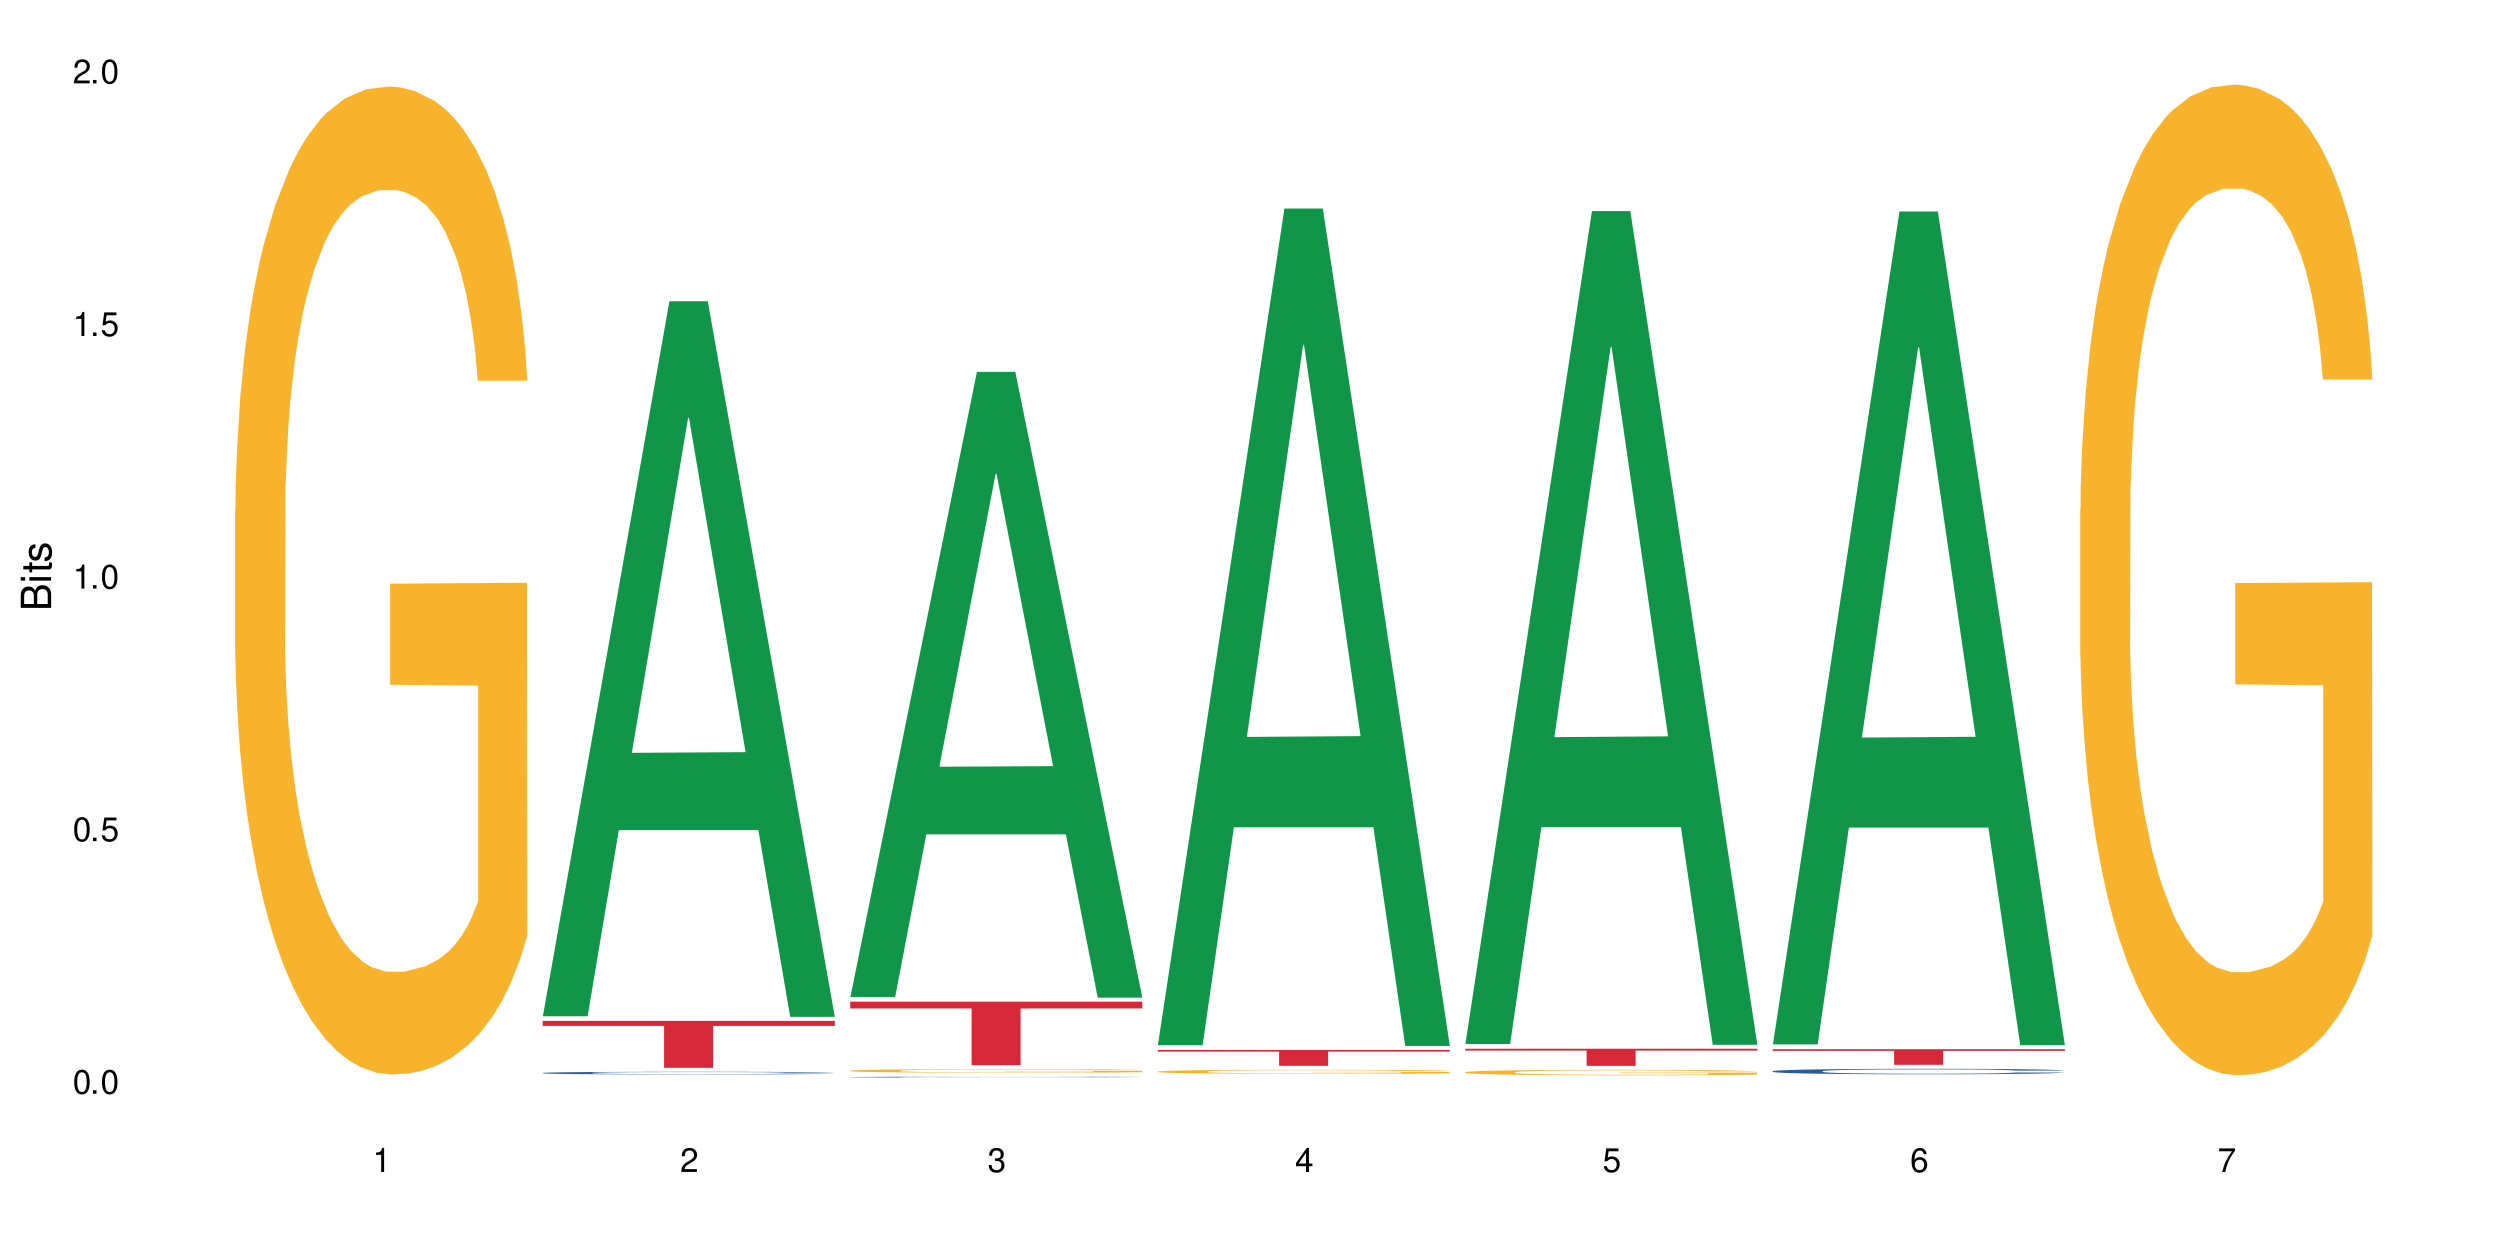
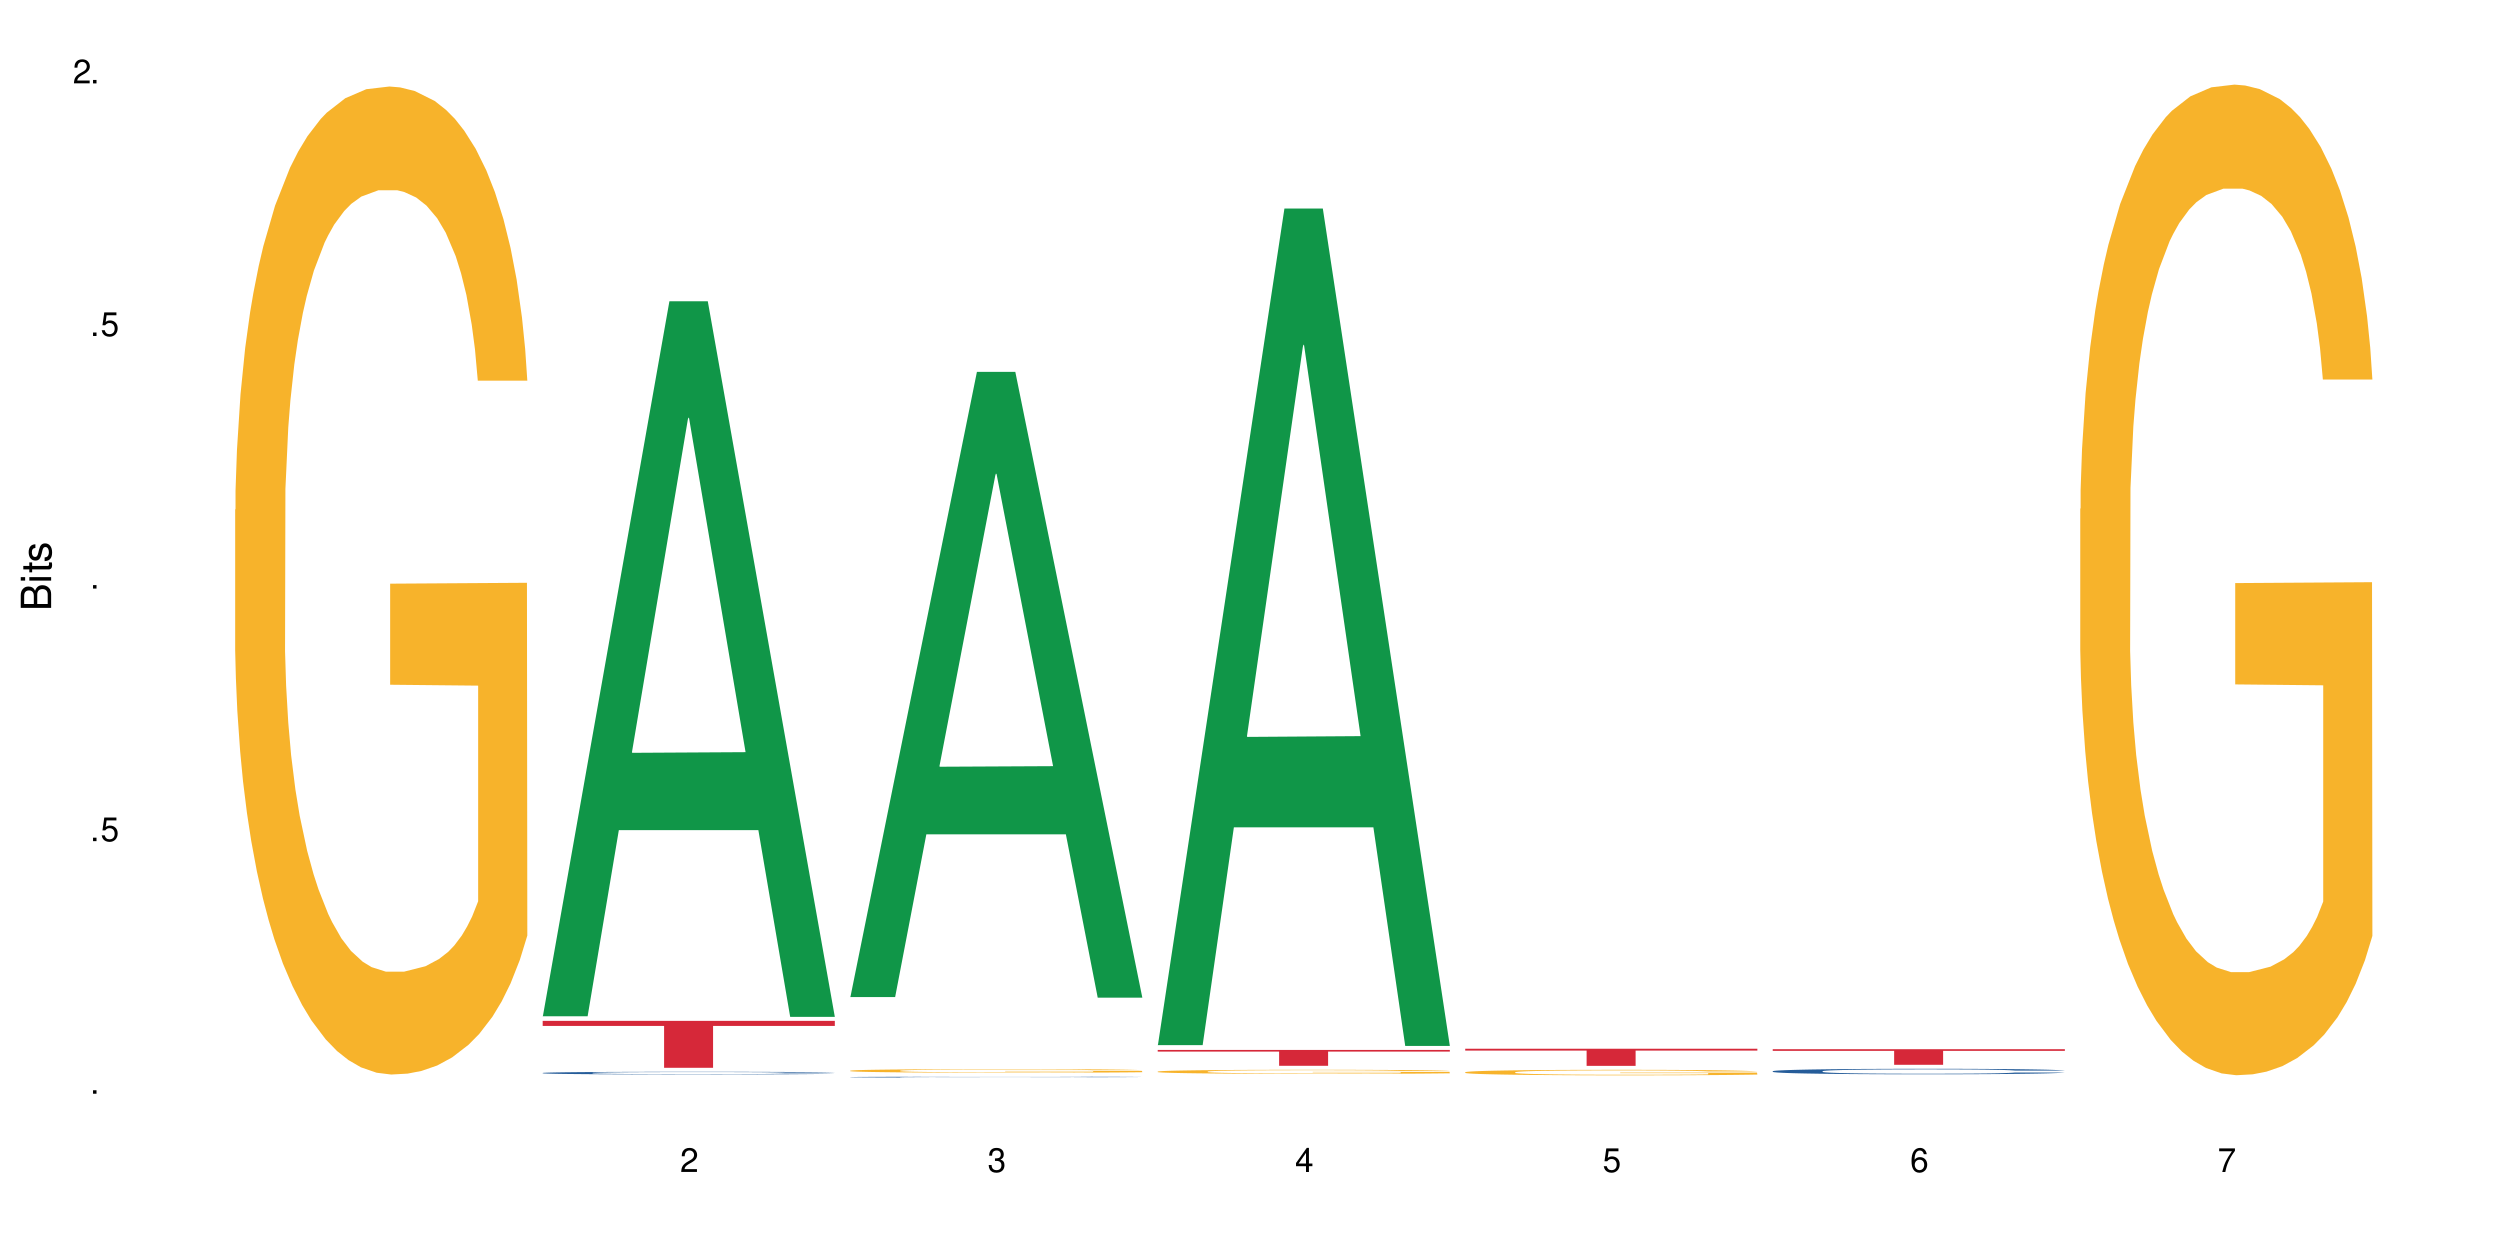
<svg xmlns="http://www.w3.org/2000/svg" xmlns:xlink="http://www.w3.org/1999/xlink" width="720" height="360" viewBox="0 0 720 360">
  <defs>
    <g>
      <g id="glyph-0-0">
</g>
      <g id="glyph-0-1">
-         <path d="M 2.641 -6.938 C 2 -6.938 1.422 -6.656 1.078 -6.172 C 0.641 -5.562 0.406 -4.641 0.406 -3.359 C 0.406 -1.016 1.188 0.219 2.641 0.219 C 4.078 0.219 4.859 -1.016 4.859 -3.297 C 4.859 -4.641 4.656 -5.547 4.203 -6.172 C 3.844 -6.656 3.281 -6.938 2.641 -6.938 Z M 2.641 -6.188 C 3.547 -6.188 4 -5.25 4 -3.375 C 4 -1.406 3.562 -0.484 2.625 -0.484 C 1.734 -0.484 1.281 -1.438 1.281 -3.344 C 1.281 -5.25 1.734 -6.188 2.641 -6.188 Z M 2.641 -6.188 " />
-       </g>
+         </g>
      <g id="glyph-0-2">
        <path d="M 1.828 -1 L 0.828 -1 L 0.828 0 L 1.828 0 Z M 1.828 -1 " />
      </g>
      <g id="glyph-0-3">
        <path d="M 4.562 -6.797 L 1.062 -6.797 L 0.547 -3.094 L 1.328 -3.094 C 1.719 -3.562 2.047 -3.734 2.578 -3.734 C 3.484 -3.734 4.062 -3.109 4.062 -2.094 C 4.062 -1.125 3.484 -0.531 2.578 -0.531 C 1.828 -0.531 1.375 -0.906 1.188 -1.672 L 0.328 -1.672 C 0.453 -1.109 0.547 -0.844 0.75 -0.594 C 1.125 -0.078 1.828 0.219 2.594 0.219 C 3.969 0.219 4.922 -0.781 4.922 -2.219 C 4.922 -3.562 4.031 -4.484 2.719 -4.484 C 2.25 -4.484 1.859 -4.359 1.469 -4.062 L 1.734 -5.969 L 4.562 -5.969 Z M 4.562 -6.797 " />
      </g>
      <g id="glyph-0-4">
-         <path d="M 2.484 -4.938 L 2.484 0 L 3.328 0 L 3.328 -6.938 L 2.766 -6.938 C 2.469 -5.875 2.281 -5.734 0.984 -5.562 L 0.984 -4.938 Z M 2.484 -4.938 " />
-       </g>
+         </g>
      <g id="glyph-0-5">
        <path d="M 4.859 -0.828 L 1.281 -0.828 C 1.359 -1.406 1.672 -1.781 2.5 -2.281 L 3.469 -2.828 C 4.406 -3.344 4.906 -4.062 4.906 -4.906 C 4.906 -5.484 4.672 -6.031 4.266 -6.406 C 3.859 -6.766 3.375 -6.938 2.719 -6.938 C 1.859 -6.938 1.219 -6.625 0.844 -6.031 C 0.609 -5.672 0.5 -5.234 0.484 -4.531 L 1.328 -4.531 C 1.359 -5.016 1.406 -5.281 1.531 -5.516 C 1.75 -5.938 2.188 -6.203 2.703 -6.203 C 3.469 -6.203 4.031 -5.641 4.031 -4.891 C 4.031 -4.344 3.719 -3.859 3.125 -3.516 L 2.234 -3 C 0.812 -2.172 0.406 -1.531 0.328 -0.016 L 4.859 -0.016 Z M 4.859 -0.828 " />
      </g>
      <g id="glyph-0-6">
        <path d="M 2.125 -3.188 L 2.578 -3.188 C 3.5 -3.188 3.984 -2.766 3.984 -1.922 C 3.984 -1.062 3.469 -0.531 2.594 -0.531 C 1.656 -0.531 1.203 -1 1.156 -2.016 L 0.312 -2.016 C 0.344 -1.453 0.438 -1.094 0.609 -0.781 C 0.953 -0.109 1.625 0.219 2.547 0.219 C 3.953 0.219 4.859 -0.625 4.859 -1.938 C 4.859 -2.828 4.516 -3.297 3.703 -3.594 C 4.344 -3.844 4.656 -4.328 4.656 -5.031 C 4.656 -6.219 3.875 -6.938 2.578 -6.938 C 1.203 -6.938 0.484 -6.172 0.453 -4.703 L 1.297 -4.703 C 1.312 -5.125 1.344 -5.359 1.453 -5.578 C 1.641 -5.969 2.062 -6.203 2.594 -6.203 C 3.344 -6.203 3.797 -5.75 3.797 -5 C 3.797 -4.516 3.609 -4.219 3.25 -4.047 C 3.016 -3.953 2.703 -3.922 2.125 -3.906 Z M 2.125 -3.188 " />
      </g>
      <g id="glyph-0-7">
        <path d="M 3.141 -1.672 L 3.141 0 L 3.984 0 L 3.984 -1.672 L 4.984 -1.672 L 4.984 -2.438 L 3.984 -2.438 L 3.984 -6.938 L 3.359 -6.938 L 0.266 -2.578 L 0.266 -1.672 Z M 3.141 -2.438 L 1 -2.438 L 3.141 -5.5 Z M 3.141 -2.438 " />
      </g>
      <g id="glyph-0-8">
        <path d="M 4.781 -5.125 C 4.609 -6.266 3.891 -6.938 2.844 -6.938 C 2.094 -6.938 1.422 -6.578 1.031 -5.953 C 0.594 -5.266 0.406 -4.422 0.406 -3.172 C 0.406 -2 0.578 -1.25 0.984 -0.641 C 1.359 -0.078 1.953 0.219 2.703 0.219 C 3.984 0.219 4.922 -0.75 4.922 -2.094 C 4.922 -3.375 4.062 -4.281 2.844 -4.281 C 2.172 -4.281 1.641 -4.031 1.281 -3.516 C 1.281 -5.234 1.828 -6.188 2.797 -6.188 C 3.391 -6.188 3.797 -5.797 3.938 -5.125 Z M 2.734 -3.531 C 3.547 -3.531 4.062 -2.953 4.062 -2.031 C 4.062 -1.156 3.484 -0.531 2.703 -0.531 C 1.922 -0.531 1.328 -1.188 1.328 -2.078 C 1.328 -2.938 1.906 -3.531 2.734 -3.531 Z M 2.734 -3.531 " />
      </g>
      <g id="glyph-0-9">
        <path d="M 4.984 -6.797 L 0.438 -6.797 L 0.438 -5.969 L 4.109 -5.969 C 2.5 -3.656 1.828 -2.234 1.328 0 L 2.219 0 C 2.594 -2.172 3.453 -4.047 4.984 -6.094 Z M 4.984 -6.797 " />
      </g>
      <g id="glyph-1-0">
</g>
      <g id="glyph-1-1">
        <path d="M 0 -0.953 L 0 -4.891 C 0 -5.719 -0.234 -6.344 -0.734 -6.797 C -1.188 -7.234 -1.812 -7.469 -2.5 -7.469 C -3.547 -7.469 -4.188 -7 -4.625 -5.875 C -4.984 -6.688 -5.625 -7.094 -6.531 -7.094 C -7.172 -7.094 -7.734 -6.859 -8.141 -6.391 C -8.562 -5.922 -8.75 -5.344 -8.75 -4.5 L -8.75 -0.953 Z M -4.984 -2.062 L -7.766 -2.062 L -7.766 -4.219 C -7.766 -4.844 -7.688 -5.203 -7.453 -5.5 C -7.219 -5.812 -6.859 -5.969 -6.375 -5.969 C -5.891 -5.969 -5.531 -5.812 -5.297 -5.5 C -5.062 -5.203 -4.984 -4.844 -4.984 -4.219 Z M -0.984 -2.062 L -4 -2.062 L -4 -4.781 C -4 -5.766 -3.438 -6.359 -2.484 -6.359 C -1.547 -6.359 -0.984 -5.766 -0.984 -4.781 Z M -0.984 -2.062 " />
      </g>
      <g id="glyph-1-2">
        <path d="M -6.281 -1.797 L -6.281 -0.797 L 0 -0.797 L 0 -1.797 Z M -8.75 -1.797 L -8.75 -0.797 L -7.484 -0.797 L -7.484 -1.797 Z M -8.75 -1.797 " />
      </g>
      <g id="glyph-1-3">
        <path d="M -6.281 -3.047 L -6.281 -2.016 L -8.016 -2.016 L -8.016 -1.016 L -6.281 -1.016 L -6.281 -0.172 L -5.469 -0.172 L -5.469 -1.016 L -0.719 -1.016 C -0.078 -1.016 0.281 -1.453 0.281 -2.234 C 0.281 -2.5 0.25 -2.719 0.188 -3.047 L -0.641 -3.047 C -0.609 -2.906 -0.594 -2.766 -0.594 -2.562 C -0.594 -2.141 -0.719 -2.016 -1.156 -2.016 L -5.469 -2.016 L -5.469 -3.047 Z M -6.281 -3.047 " />
      </g>
      <g id="glyph-1-4">
        <path d="M -4.531 -5.25 C -5.766 -5.25 -6.469 -4.422 -6.469 -2.969 C -6.469 -1.516 -5.719 -0.562 -4.547 -0.562 C -3.562 -0.562 -3.094 -1.062 -2.734 -2.562 L -2.516 -3.484 C -2.344 -4.188 -2.094 -4.469 -1.641 -4.469 C -1.047 -4.469 -0.641 -3.875 -0.641 -3 C -0.641 -2.453 -0.797 -2 -1.062 -1.75 C -1.25 -1.594 -1.422 -1.531 -1.875 -1.469 L -1.875 -0.406 C -0.422 -0.453 0.281 -1.266 0.281 -2.922 C 0.281 -4.5 -0.5 -5.516 -1.719 -5.516 C -2.656 -5.516 -3.172 -4.984 -3.469 -3.734 L -3.703 -2.766 C -3.891 -1.953 -4.156 -1.609 -4.594 -1.609 C -5.188 -1.609 -5.547 -2.125 -5.547 -2.938 C -5.547 -3.75 -5.203 -4.172 -4.531 -4.203 Z M -4.531 -5.25 " />
      </g>
    </g>
  </defs>
  <rect x="-72" y="-36" width="864" height="432" fill="rgb(100%, 100%, 100%)" fill-opacity="1" />
  <path fill-rule="nonzero" fill="rgb(96.863%, 70.196%, 16.863%)" fill-opacity="1" d="M 67.73 146.789 L 67.832 146.531 L 67.832 141.332 L 68.242 129.637 L 69.27 113.527 L 70.605 100.273 L 72.039 89.879 L 72.965 84.422 L 74.504 76.625 L 75.836 70.91 L 79.223 59.215 L 83.531 48.301 L 85.891 43.625 L 88.559 39.207 L 92.355 34.27 L 94.102 32.449 L 99.438 28.293 L 105.488 25.691 L 112.16 24.914 L 115.238 25.172 L 119.441 26.211 L 125.188 29.07 L 128.473 31.668 L 131.039 34.27 L 133.707 37.648 L 136.988 42.844 L 140.066 49.082 L 142.527 55.316 L 144.992 63.113 L 147.043 71.43 L 148.789 80.523 L 150.328 91.438 L 151.25 100.535 L 151.867 109.629 L 137.605 109.629 L 136.785 100.535 L 135.859 93.516 L 134.32 84.941 L 132.781 78.707 L 131.242 73.77 L 128.371 67.012 L 125.906 62.852 L 122.828 59.215 L 119.855 56.875 L 116.469 55.316 L 114.414 54.797 L 108.977 54.797 L 104.055 56.617 L 101.18 58.695 L 99.129 60.773 L 96.254 64.672 L 94.512 67.789 L 93.484 69.871 L 90.406 77.926 L 88.355 85.203 L 87.227 90.141 L 85.789 97.934 L 84.762 104.953 L 83.633 115.348 L 83.02 123.141 L 82.199 140.812 L 82.094 187.59 L 82.402 197.465 L 83.02 208.117 L 83.84 217.473 L 85.07 227.348 L 86.301 234.883 L 88.457 245.02 L 90.305 251.773 L 91.742 256.191 L 94.512 263.207 L 95.641 265.547 L 98.309 270.227 L 101.078 273.863 L 104.465 276.98 L 107.027 278.539 L 111.133 279.84 L 116.363 279.84 L 122.52 278.281 L 126.422 276.203 L 129.09 274.121 L 130.832 272.305 L 132.988 269.445 L 134.527 266.848 L 135.961 263.988 L 137.707 259.57 L 137.707 197.465 L 112.363 197.203 L 112.363 168.098 L 151.762 167.84 L 151.867 269.445 L 149.711 276.461 L 147.043 283.219 L 144.48 288.414 L 141.812 292.832 L 138.016 297.77 L 134.938 300.891 L 130.215 304.527 L 125.906 306.867 L 121.395 308.426 L 117.391 309.203 L 112.672 309.465 L 108.465 308.945 L 103.949 307.387 L 100.359 305.305 L 97.074 302.707 L 93.793 299.328 L 89.688 293.871 L 87.02 289.453 L 84.25 283.996 L 81.48 277.5 L 79.016 270.484 L 77.375 265.027 L 75.734 258.789 L 73.988 250.996 L 72.348 242.16 L 71.117 234.105 L 69.988 225.008 L 69.168 216.434 L 68.348 204.738 L 67.938 195.383 L 67.73 187.328 Z M 67.73 146.789 " />
  <path fill-rule="nonzero" fill="rgb(6.275%, 58.824%, 28.235%)" fill-opacity="1" d="M 156.293 292.676 L 156.383 292.48 L 192.789 86.77 L 203.844 86.77 L 240.43 292.867 L 227.574 292.867 L 218.406 239.07 L 178.227 239.07 L 169.238 292.676 L 156.293 292.676 L 182.094 216.812 L 214.723 216.621 L 198.453 120.441 L 198.273 120.246 L 198.094 120.828 L 182.004 216.621 L 182.094 216.812 Z M 156.293 292.676 " />
  <path fill-rule="nonzero" fill="rgb(14.51%, 36.078%, 60%)" fill-opacity="1" d="M 156.293 309.008 L 156.398 309.008 L 156.398 308.988 L 156.703 308.961 L 157.422 308.93 L 158.141 308.906 L 159.988 308.863 L 162.555 308.824 L 165.223 308.793 L 167.172 308.773 L 168.914 308.762 L 172.918 308.734 L 175.48 308.723 L 178.25 308.711 L 181.637 308.695 L 184.102 308.691 L 189.641 308.68 L 193.746 308.676 L 196.926 308.672 L 203.801 308.672 L 207.902 308.676 L 210.879 308.68 L 214.164 308.684 L 216.934 308.691 L 221.754 308.707 L 226.066 308.727 L 228.016 308.738 L 231.094 308.758 L 233.453 308.781 L 235.094 308.797 L 236.941 308.824 L 238.582 308.855 L 239.812 308.891 L 240.43 308.922 L 226.066 308.922 L 225.348 308.895 L 224.527 308.871 L 222.988 308.844 L 221.449 308.824 L 219.293 308.801 L 217.344 308.789 L 214.676 308.773 L 212.316 308.766 L 209.855 308.762 L 207.492 308.758 L 202.98 308.754 L 195.797 308.754 L 191.797 308.758 L 189.641 308.766 L 186.562 308.773 L 184.406 308.781 L 181.844 308.797 L 180.098 308.809 L 177.945 308.828 L 176.406 308.844 L 174.66 308.867 L 173.633 308.883 L 172.711 308.902 L 171.891 308.926 L 171.273 308.953 L 170.863 308.977 L 170.66 309.004 L 170.66 309.113 L 170.863 309.137 L 171.379 309.168 L 172.711 309.211 L 174.66 309.246 L 176.918 309.277 L 179.074 309.297 L 180.305 309.309 L 181.945 309.32 L 184.512 309.332 L 188.203 309.348 L 190.359 309.352 L 193.641 309.359 L 197.027 309.363 L 201.543 309.363 L 205.543 309.359 L 208.211 309.355 L 210.98 309.352 L 214.777 309.336 L 217.137 309.328 L 219.191 309.312 L 220.73 309.301 L 221.754 309.289 L 223.293 309.266 L 224.527 309.242 L 225.449 309.219 L 226.066 309.195 L 240.43 309.195 L 239.812 309.223 L 238.891 309.25 L 237.969 309.27 L 236.531 309.293 L 234.891 309.316 L 232.527 309.34 L 230.578 309.355 L 228.016 309.375 L 225.656 309.387 L 223.09 309.398 L 219.293 309.414 L 216.832 309.422 L 214.164 309.43 L 210.98 309.434 L 206.98 309.438 L 202.672 309.441 L 194.359 309.441 L 191.18 309.438 L 186.973 309.43 L 181.738 309.418 L 177.945 309.406 L 174.969 309.391 L 172.402 309.379 L 169.531 309.359 L 165.836 309.328 L 163.578 309.305 L 162.039 309.285 L 160.297 309.258 L 159.066 309.23 L 157.629 309.191 L 156.602 309.145 L 156.293 309.105 Z M 156.293 309.008 " />
  <path fill-rule="nonzero" fill="rgb(83.922%, 15.686%, 22.353%)" fill-opacity="1" d="M 156.293 294.016 L 240.43 294.016 L 240.43 295.461 L 205.363 295.477 L 205.363 307.523 L 191.258 307.523 L 191.258 295.488 L 191.051 295.461 L 156.293 295.461 Z M 156.293 294.016 " />
  <path fill-rule="nonzero" fill="rgb(6.275%, 58.824%, 28.235%)" fill-opacity="1" d="M 244.859 287.156 L 244.949 286.988 L 281.352 107.102 L 292.41 107.102 L 328.992 287.324 L 316.141 287.324 L 306.969 240.281 L 266.789 240.281 L 257.801 287.156 L 244.859 287.156 L 270.656 220.82 L 303.285 220.652 L 287.016 136.547 L 286.836 136.379 L 286.656 136.887 L 270.566 220.652 L 270.656 220.82 Z M 244.859 287.156 " />
  <path fill-rule="nonzero" fill="rgb(14.51%, 36.078%, 60%)" fill-opacity="1" d="M 244.859 310.203 L 244.961 310.203 L 244.961 310.195 L 245.27 310.188 L 245.988 310.176 L 246.703 310.168 L 248.551 310.156 L 251.117 310.141 L 253.785 310.133 L 255.734 310.125 L 257.477 310.121 L 261.48 310.113 L 264.043 310.105 L 266.816 310.102 L 270.199 310.098 L 272.664 310.098 L 278.203 310.094 L 282.309 310.09 L 296.469 310.09 L 299.441 310.094 L 302.727 310.094 L 305.496 310.098 L 310.32 310.102 L 314.629 310.109 L 316.578 310.113 L 319.656 310.121 L 322.016 310.125 L 323.656 310.133 L 325.504 310.141 L 327.145 310.152 L 328.379 310.164 L 328.992 310.176 L 314.629 310.176 L 313.91 310.164 L 313.09 310.156 L 310.012 310.141 L 307.855 310.133 L 305.906 310.129 L 303.238 310.125 L 300.879 310.121 L 298.418 310.121 L 296.059 310.117 L 284.359 310.117 L 280.359 310.121 L 278.203 310.121 L 275.125 310.125 L 272.973 310.129 L 270.406 310.133 L 268.66 310.137 L 266.508 310.145 L 264.969 310.148 L 263.223 310.156 L 262.199 310.16 L 261.273 310.168 L 260.453 310.176 L 259.84 310.184 L 259.426 310.191 L 259.223 310.203 L 259.223 310.238 L 259.426 310.246 L 259.941 310.258 L 261.273 310.27 L 263.223 310.281 L 265.48 310.293 L 267.637 310.301 L 268.867 310.305 L 270.508 310.309 L 273.074 310.312 L 276.77 310.316 L 278.922 310.316 L 282.207 310.32 L 296.773 310.32 L 299.547 310.316 L 303.344 310.312 L 305.703 310.309 L 307.754 310.305 L 309.293 310.301 L 310.32 310.297 L 311.859 310.289 L 313.09 310.281 L 314.012 310.273 L 314.629 310.266 L 328.992 310.266 L 328.379 310.273 L 327.453 310.285 L 326.531 310.289 L 325.094 310.297 L 323.453 310.305 L 321.094 310.312 L 319.145 310.32 L 316.578 310.324 L 314.219 310.328 L 311.652 310.332 L 307.855 310.34 L 305.395 310.34 L 302.727 310.344 L 299.547 310.344 L 295.543 310.348 L 279.742 310.348 L 275.535 310.344 L 270.305 310.34 L 266.508 310.336 L 263.531 310.332 L 260.965 310.328 L 258.094 310.32 L 254.398 310.309 L 252.145 310.301 L 250.605 310.297 L 248.859 310.285 L 247.629 310.277 L 246.191 310.266 L 245.164 310.246 L 244.859 310.234 Z M 244.859 310.203 " />
  <path fill-rule="nonzero" fill="rgb(96.863%, 70.196%, 16.863%)" fill-opacity="1" d="M 244.859 308.352 L 244.961 308.352 L 244.961 308.332 L 245.371 308.289 L 246.398 308.23 L 247.73 308.184 L 249.168 308.145 L 250.09 308.125 L 251.629 308.098 L 252.965 308.078 L 256.348 308.035 L 260.66 307.996 L 263.02 307.977 L 265.688 307.961 L 269.484 307.945 L 271.227 307.938 L 276.562 307.922 L 282.617 307.914 L 289.285 307.91 L 292.363 307.91 L 296.57 307.914 L 302.316 307.926 L 305.598 307.934 L 308.164 307.945 L 310.832 307.957 L 314.117 307.977 L 317.195 307.996 L 319.656 308.02 L 322.117 308.047 L 324.172 308.078 L 325.914 308.113 L 327.453 308.152 L 328.379 308.184 L 328.992 308.219 L 314.73 308.219 L 313.91 308.184 L 312.988 308.16 L 311.449 308.129 L 309.91 308.105 L 308.371 308.086 L 305.496 308.062 L 303.035 308.047 L 299.957 308.035 L 296.98 308.027 L 293.594 308.02 L 286.105 308.02 L 281.18 308.023 L 278.309 308.031 L 276.254 308.039 L 273.383 308.055 L 271.637 308.066 L 270.613 308.074 L 267.535 308.102 L 265.48 308.129 L 264.352 308.145 L 262.918 308.176 L 261.891 308.199 L 260.762 308.238 L 260.145 308.266 L 259.324 308.332 L 259.223 308.5 L 259.531 308.535 L 260.145 308.574 L 260.965 308.609 L 262.199 308.645 L 263.43 308.672 L 265.582 308.707 L 267.43 308.734 L 268.867 308.75 L 271.637 308.773 L 272.766 308.781 L 275.434 308.801 L 278.203 308.812 L 281.59 308.824 L 284.156 308.828 L 288.258 308.836 L 293.492 308.836 L 299.648 308.828 L 303.547 308.82 L 306.215 308.812 L 307.961 308.809 L 310.113 308.797 L 311.652 308.789 L 313.09 308.777 L 314.832 308.762 L 314.832 308.535 L 289.492 308.535 L 289.492 308.43 L 328.891 308.43 L 328.992 308.797 L 326.84 308.824 L 324.172 308.848 L 321.605 308.867 L 318.938 308.883 L 315.141 308.898 L 312.062 308.91 L 307.344 308.926 L 303.035 308.934 L 298.52 308.938 L 294.52 308.941 L 285.59 308.941 L 281.078 308.934 L 277.484 308.926 L 274.203 308.918 L 270.918 308.906 L 266.816 308.887 L 264.148 308.871 L 261.379 308.852 L 258.605 308.828 L 256.145 308.801 L 254.504 308.781 L 252.859 308.758 L 251.117 308.73 L 249.477 308.699 L 248.242 308.668 L 247.113 308.637 L 246.293 308.605 L 245.473 308.562 L 245.062 308.527 L 244.859 308.5 Z M 244.859 308.352 " />
-   <path fill-rule="nonzero" fill="rgb(83.922%, 15.686%, 22.353%)" fill-opacity="1" d="M 244.859 288.473 L 328.992 288.473 L 328.992 290.43 L 293.93 290.449 L 293.93 306.762 L 279.82 306.762 L 279.82 290.465 L 279.617 290.43 L 244.859 290.43 Z M 244.859 288.473 " />
  <path fill-rule="nonzero" fill="rgb(6.275%, 58.824%, 28.235%)" fill-opacity="1" d="M 333.422 301 L 333.512 300.773 L 369.914 60.055 L 380.973 60.055 L 417.555 301.227 L 404.703 301.227 L 395.535 238.273 L 355.355 238.273 L 346.363 301 L 333.422 301 L 359.219 212.23 L 391.848 212.004 L 375.578 99.457 L 375.398 99.23 L 375.219 99.91 L 359.129 212.004 L 359.219 212.23 Z M 333.422 301 " />
  <path fill-rule="nonzero" fill="rgb(96.863%, 70.196%, 16.863%)" fill-opacity="1" d="M 333.422 308.602 L 333.523 308.602 L 333.523 308.578 L 333.934 308.531 L 334.961 308.465 L 336.293 308.41 L 337.73 308.367 L 338.652 308.344 L 340.191 308.312 L 341.527 308.289 L 344.914 308.238 L 349.223 308.195 L 351.582 308.176 L 354.25 308.156 L 358.047 308.137 L 359.789 308.129 L 365.125 308.113 L 371.18 308.102 L 377.848 308.098 L 380.926 308.098 L 385.133 308.102 L 390.879 308.113 L 394.164 308.125 L 396.727 308.137 L 399.395 308.148 L 402.68 308.172 L 405.758 308.199 L 408.219 308.223 L 410.684 308.254 L 412.734 308.289 L 414.477 308.328 L 416.016 308.371 L 416.941 308.41 L 417.555 308.449 L 403.293 308.449 L 402.473 308.41 L 401.551 308.383 L 400.012 308.348 L 398.473 308.32 L 396.934 308.301 L 394.059 308.273 L 391.598 308.254 L 388.52 308.238 L 385.543 308.23 L 382.156 308.223 L 374.668 308.223 L 369.742 308.23 L 366.871 308.238 L 364.816 308.246 L 361.945 308.262 L 360.199 308.273 L 359.176 308.285 L 356.098 308.316 L 354.043 308.348 L 352.914 308.367 L 351.48 308.398 L 350.453 308.43 L 349.324 308.473 L 348.711 308.504 L 347.887 308.578 L 347.785 308.77 L 348.094 308.812 L 348.711 308.855 L 349.531 308.895 L 350.762 308.934 L 351.992 308.965 L 354.148 309.008 L 355.992 309.035 L 357.43 309.055 L 360.199 309.082 L 361.328 309.094 L 363.996 309.113 L 366.766 309.129 L 370.152 309.141 L 372.719 309.148 L 376.824 309.152 L 382.055 309.152 L 388.211 309.145 L 392.109 309.137 L 394.777 309.129 L 396.523 309.121 L 398.676 309.109 L 400.215 309.098 L 401.652 309.086 L 403.398 309.066 L 403.398 308.812 L 378.055 308.809 L 378.055 308.691 L 417.453 308.688 L 417.555 309.109 L 415.402 309.137 L 412.734 309.164 L 410.168 309.188 L 407.5 309.207 L 403.703 309.227 L 400.625 309.238 L 395.906 309.254 L 391.598 309.266 L 387.082 309.27 L 383.082 309.273 L 374.156 309.273 L 369.641 309.266 L 366.051 309.258 L 362.766 309.246 L 359.484 309.234 L 355.379 309.211 L 352.711 309.191 L 349.941 309.168 L 347.172 309.141 L 344.707 309.113 L 341.426 309.066 L 339.68 309.031 L 338.039 308.996 L 336.809 308.961 L 335.68 308.926 L 334.859 308.891 L 334.035 308.84 L 333.625 308.801 L 333.422 308.77 Z M 333.422 308.602 " />
  <path fill-rule="nonzero" fill="rgb(83.922%, 15.686%, 22.353%)" fill-opacity="1" d="M 333.422 302.375 L 417.555 302.375 L 417.555 302.863 L 382.492 302.867 L 382.492 306.949 L 368.383 306.949 L 368.383 302.871 L 368.18 302.863 L 333.422 302.863 Z M 333.422 302.375 " />
-   <path fill-rule="nonzero" fill="rgb(6.275%, 58.824%, 28.235%)" fill-opacity="1" d="M 421.984 300.668 L 422.074 300.445 L 458.48 60.785 L 469.535 60.785 L 506.121 300.895 L 493.266 300.895 L 484.098 238.219 L 443.918 238.219 L 434.93 300.668 L 421.984 300.668 L 447.781 212.293 L 480.41 212.066 L 464.141 100.016 L 463.961 99.789 L 463.781 100.465 L 447.691 212.066 L 447.781 212.293 Z M 421.984 300.668 " />
  <path fill-rule="nonzero" fill="rgb(96.863%, 70.196%, 16.863%)" fill-opacity="1" d="M 421.984 308.785 L 422.086 308.785 L 422.086 308.758 L 422.496 308.691 L 423.523 308.602 L 424.859 308.527 L 426.293 308.469 L 427.219 308.438 L 428.758 308.395 L 430.09 308.363 L 433.477 308.297 L 437.785 308.238 L 440.145 308.211 L 442.812 308.188 L 446.609 308.16 L 448.355 308.148 L 453.688 308.125 L 459.742 308.113 L 466.41 308.109 L 469.488 308.109 L 473.695 308.113 L 479.441 308.129 L 482.727 308.145 L 485.293 308.16 L 487.957 308.18 L 491.242 308.207 L 494.32 308.242 L 496.781 308.277 L 499.246 308.32 L 501.297 308.367 L 503.043 308.418 L 504.582 308.477 L 505.504 308.527 L 506.121 308.578 L 491.859 308.578 L 491.035 308.527 L 490.113 308.488 L 488.574 308.441 L 487.035 308.406 L 485.496 308.379 L 482.625 308.344 L 480.16 308.32 L 477.082 308.297 L 474.105 308.285 L 470.723 308.277 L 468.668 308.273 L 463.23 308.273 L 458.305 308.285 L 455.434 308.297 L 453.383 308.309 L 450.508 308.328 L 448.766 308.348 L 447.738 308.359 L 444.66 308.402 L 442.609 308.445 L 441.48 308.473 L 440.043 308.516 L 439.016 308.555 L 437.887 308.613 L 437.273 308.656 L 436.453 308.754 L 436.348 309.016 L 436.656 309.07 L 437.273 309.129 L 438.094 309.18 L 439.324 309.234 L 440.555 309.277 L 442.711 309.336 L 444.559 309.371 L 445.992 309.398 L 448.766 309.438 L 449.895 309.449 L 452.562 309.477 L 455.332 309.496 L 458.715 309.512 L 461.281 309.52 L 465.387 309.527 L 470.617 309.527 L 476.773 309.52 L 480.676 309.508 L 483.34 309.496 L 485.086 309.488 L 487.242 309.473 L 488.781 309.457 L 490.215 309.441 L 491.961 309.414 L 491.961 309.07 L 466.617 309.066 L 466.617 308.906 L 506.016 308.906 L 506.121 309.473 L 503.965 309.512 L 501.297 309.547 L 498.73 309.578 L 496.066 309.602 L 492.27 309.629 L 489.191 309.645 L 484.469 309.668 L 480.16 309.68 L 475.645 309.688 L 471.645 309.691 L 466.926 309.695 L 462.719 309.691 L 458.203 309.684 L 454.613 309.672 L 451.328 309.656 L 448.047 309.637 L 443.941 309.605 L 441.273 309.582 L 438.504 309.551 L 435.734 309.516 L 433.27 309.477 L 431.629 309.445 L 429.988 309.41 L 428.242 309.367 L 426.602 309.32 L 425.371 309.273 L 424.242 309.223 L 423.422 309.176 L 422.602 309.109 L 422.191 309.059 L 421.984 309.012 Z M 421.984 308.785 " />
  <path fill-rule="nonzero" fill="rgb(83.922%, 15.686%, 22.353%)" fill-opacity="1" d="M 421.984 302.043 L 506.121 302.043 L 506.121 302.57 L 471.055 302.574 L 471.055 306.961 L 456.945 306.961 L 456.945 302.578 L 456.742 302.57 L 421.984 302.57 Z M 421.984 302.043 " />
-   <path fill-rule="nonzero" fill="rgb(6.275%, 58.824%, 28.235%)" fill-opacity="1" d="M 510.547 300.793 L 510.637 300.566 L 547.043 60.91 L 558.098 60.91 L 594.684 301.02 L 581.828 301.02 L 572.66 238.344 L 532.48 238.344 L 523.492 300.793 L 510.547 300.793 L 536.348 212.414 L 568.977 212.191 L 552.707 100.141 L 552.527 99.914 L 552.348 100.59 L 536.258 212.191 L 536.348 212.414 Z M 510.547 300.793 " />
  <path fill-rule="nonzero" fill="rgb(14.51%, 36.078%, 60%)" fill-opacity="1" d="M 510.547 308.5 L 510.652 308.5 L 510.652 308.465 L 510.957 308.41 L 511.676 308.34 L 512.395 308.293 L 514.242 308.207 L 516.809 308.125 L 519.473 308.062 L 521.426 308.023 L 523.168 307.996 L 527.168 307.941 L 529.734 307.914 L 532.504 307.891 L 535.891 307.863 L 538.355 307.852 L 543.895 307.828 L 548 307.816 L 551.18 307.812 L 558.055 307.812 L 562.156 307.816 L 565.133 307.824 L 568.418 307.836 L 571.188 307.852 L 576.008 307.883 L 580.32 307.922 L 582.27 307.945 L 585.348 307.992 L 587.707 308.035 L 589.348 308.07 L 591.195 308.125 L 592.836 308.191 L 594.066 308.266 L 594.684 308.328 L 580.32 308.328 L 579.602 308.27 L 578.781 308.223 L 577.242 308.164 L 575.703 308.121 L 573.547 308.082 L 571.598 308.051 L 568.93 308.023 L 566.57 308.008 L 564.105 307.996 L 561.746 307.984 L 557.234 307.977 L 552 307.977 L 550.051 307.98 L 546.051 307.992 L 543.895 308 L 540.816 308.023 L 538.66 308.043 L 536.098 308.07 L 534.352 308.094 L 532.199 308.133 L 530.66 308.164 L 528.914 308.215 L 527.887 308.25 L 526.965 308.289 L 526.145 308.34 L 525.527 308.391 L 525.117 308.441 L 524.914 308.496 L 524.914 308.719 L 525.117 308.77 L 525.629 308.832 L 526.965 308.922 L 528.914 308.996 L 531.172 309.059 L 533.324 309.102 L 534.559 309.121 L 536.199 309.145 L 538.766 309.176 L 542.457 309.203 L 544.613 309.215 L 547.895 309.227 L 551.281 309.23 L 555.797 309.23 L 559.797 309.227 L 562.465 309.219 L 565.234 309.207 L 569.031 309.184 L 571.391 309.16 L 573.445 309.133 L 574.984 309.105 L 576.008 309.082 L 577.547 309.035 L 578.781 308.988 L 579.703 308.938 L 580.32 308.887 L 594.684 308.887 L 594.066 308.945 L 593.145 309 L 592.223 309.043 L 590.785 309.094 L 589.145 309.141 L 586.781 309.191 L 584.832 309.223 L 582.27 309.258 L 579.91 309.285 L 577.344 309.312 L 573.547 309.34 L 571.086 309.355 L 568.418 309.367 L 565.234 309.379 L 561.234 309.391 L 556.926 309.395 L 552.922 309.398 L 548.613 309.395 L 545.434 309.387 L 541.227 309.375 L 535.992 309.348 L 532.199 309.32 L 529.223 309.293 L 526.656 309.266 L 523.785 309.227 L 520.09 309.164 L 517.832 309.113 L 516.293 309.074 L 514.551 309.016 L 513.316 308.965 L 511.883 308.883 L 510.855 308.781 L 510.547 308.703 Z M 510.547 308.5 " />
  <path fill-rule="nonzero" fill="rgb(83.922%, 15.686%, 22.353%)" fill-opacity="1" d="M 510.547 302.168 L 594.684 302.168 L 594.684 302.648 L 559.617 302.652 L 559.617 306.664 L 545.512 306.664 L 545.512 302.656 L 545.305 302.648 L 510.547 302.648 Z M 510.547 302.168 " />
  <path fill-rule="nonzero" fill="rgb(96.863%, 70.196%, 16.863%)" fill-opacity="1" d="M 599.113 146.562 L 599.215 146.305 L 599.215 141.094 L 599.625 129.367 L 600.652 113.215 L 601.984 99.926 L 603.422 89.504 L 604.344 84.031 L 605.883 76.215 L 607.219 70.484 L 610.602 58.758 L 614.914 47.816 L 617.273 43.125 L 619.941 38.695 L 623.738 33.746 L 625.48 31.922 L 630.816 27.754 L 636.871 25.148 L 643.539 24.367 L 646.617 24.629 L 650.824 25.668 L 656.57 28.535 L 659.852 31.141 L 662.418 33.746 L 665.086 37.133 L 668.367 42.344 L 671.445 48.598 L 673.91 54.852 L 676.371 62.668 L 678.426 71.004 L 680.168 80.125 L 681.707 91.066 L 682.633 100.188 L 683.246 109.305 L 668.984 109.305 L 668.164 100.188 L 667.242 93.152 L 665.703 84.555 L 664.164 78.301 L 662.625 73.352 L 659.75 66.574 L 657.289 62.406 L 654.211 58.758 L 651.234 56.414 L 647.848 54.852 L 645.797 54.328 L 640.359 54.328 L 635.434 56.152 L 632.559 58.238 L 630.508 60.32 L 627.637 64.23 L 625.891 67.355 L 624.863 69.441 L 621.785 77.52 L 619.734 84.812 L 618.605 89.766 L 617.168 97.582 L 616.145 104.617 L 615.016 115.039 L 614.398 122.855 L 613.578 140.57 L 613.477 187.469 L 613.785 197.371 L 614.398 208.055 L 615.219 217.434 L 616.453 227.332 L 617.684 234.891 L 619.836 245.051 L 621.684 251.824 L 623.121 256.254 L 625.891 263.289 L 627.02 265.633 L 629.688 270.324 L 632.457 273.973 L 635.844 277.098 L 638.41 278.66 L 642.512 279.965 L 647.746 279.965 L 653.902 278.402 L 657.801 276.316 L 660.469 274.23 L 662.211 272.41 L 664.367 269.543 L 665.906 266.938 L 667.344 264.07 L 669.086 259.641 L 669.086 197.371 L 643.742 197.109 L 643.742 167.93 L 683.145 167.668 L 683.246 269.543 L 681.094 276.578 L 678.426 283.352 L 675.859 288.562 L 673.191 292.992 L 669.395 297.941 L 666.316 301.07 L 661.598 304.715 L 657.289 307.062 L 652.773 308.625 L 648.773 309.406 L 644.051 309.668 L 639.844 309.145 L 635.332 307.582 L 631.738 305.5 L 628.457 302.895 L 625.172 299.504 L 621.07 294.035 L 618.402 289.605 L 615.629 284.133 L 612.859 277.621 L 610.398 270.586 L 608.758 265.113 L 607.113 258.859 L 605.371 251.043 L 603.73 242.184 L 602.496 234.109 L 601.367 224.988 L 600.547 216.391 L 599.727 204.664 L 599.316 195.285 L 599.113 187.211 Z M 599.113 146.562 " />
  <g fill="rgb(0%, 0%, 0%)" fill-opacity="1">
    <use xlink:href="#glyph-0-1" x="20.965" y="314.993" />
    <use xlink:href="#glyph-0-2" x="25.965" y="314.993" />
    <use xlink:href="#glyph-0-1" x="28.965" y="314.993" />
  </g>
  <g fill="rgb(0%, 0%, 0%)" fill-opacity="1">
    <use xlink:href="#glyph-0-1" x="20.965" y="242.251" />
    <use xlink:href="#glyph-0-2" x="25.965" y="242.251" />
    <use xlink:href="#glyph-0-3" x="28.965" y="242.251" />
  </g>
  <g fill="rgb(0%, 0%, 0%)" fill-opacity="1">
    <use xlink:href="#glyph-0-4" x="20.965" y="169.509" />
    <use xlink:href="#glyph-0-2" x="25.965" y="169.509" />
    <use xlink:href="#glyph-0-1" x="28.965" y="169.509" />
  </g>
  <g fill="rgb(0%, 0%, 0%)" fill-opacity="1">
    <use xlink:href="#glyph-0-4" x="20.965" y="96.767" />
    <use xlink:href="#glyph-0-2" x="25.965" y="96.767" />
    <use xlink:href="#glyph-0-3" x="28.965" y="96.767" />
  </g>
  <g fill="rgb(0%, 0%, 0%)" fill-opacity="1">
    <use xlink:href="#glyph-0-5" x="20.965" y="24.024" />
    <use xlink:href="#glyph-0-2" x="25.965" y="24.024" />
    <use xlink:href="#glyph-0-1" x="28.965" y="24.024" />
  </g>
  <g fill="rgb(0%, 0%, 0%)" fill-opacity="1">
    <use xlink:href="#glyph-0-4" x="107.297" y="337.532" />
  </g>
  <g fill="rgb(0%, 0%, 0%)" fill-opacity="1">
    <use xlink:href="#glyph-0-5" x="195.863" y="337.532" />
  </g>
  <g fill="rgb(0%, 0%, 0%)" fill-opacity="1">
    <use xlink:href="#glyph-0-6" x="284.426" y="337.532" />
  </g>
  <g fill="rgb(0%, 0%, 0%)" fill-opacity="1">
    <use xlink:href="#glyph-0-7" x="372.988" y="337.532" />
  </g>
  <g fill="rgb(0%, 0%, 0%)" fill-opacity="1">
    <use xlink:href="#glyph-0-3" x="461.551" y="337.532" />
  </g>
  <g fill="rgb(0%, 0%, 0%)" fill-opacity="1">
    <use xlink:href="#glyph-0-8" x="550.117" y="337.532" />
  </g>
  <g fill="rgb(0%, 0%, 0%)" fill-opacity="1">
    <use xlink:href="#glyph-0-9" x="638.68" y="337.532" />
  </g>
  <g fill="rgb(0%, 0%, 0%)" fill-opacity="1">
    <use xlink:href="#glyph-1-1" x="14.725" y="176.012" />
    <use xlink:href="#glyph-1-2" x="14.725" y="168.012" />
    <use xlink:href="#glyph-1-3" x="14.725" y="165.012" />
    <use xlink:href="#glyph-1-4" x="14.725" y="162.012" />
  </g>
</svg>